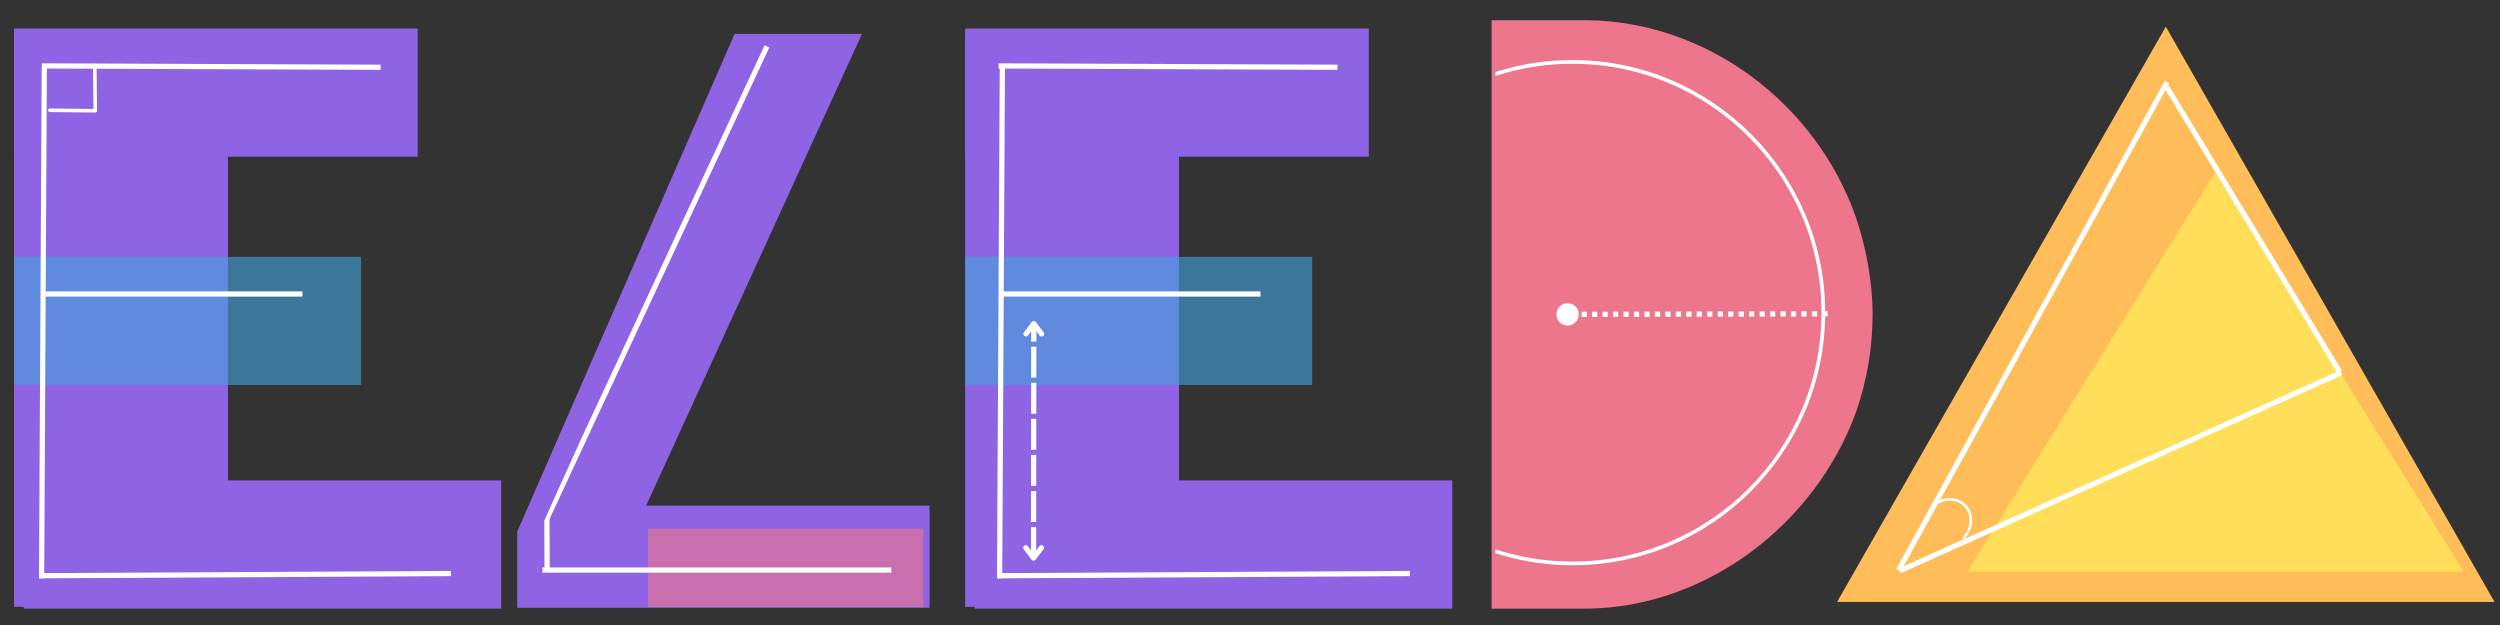
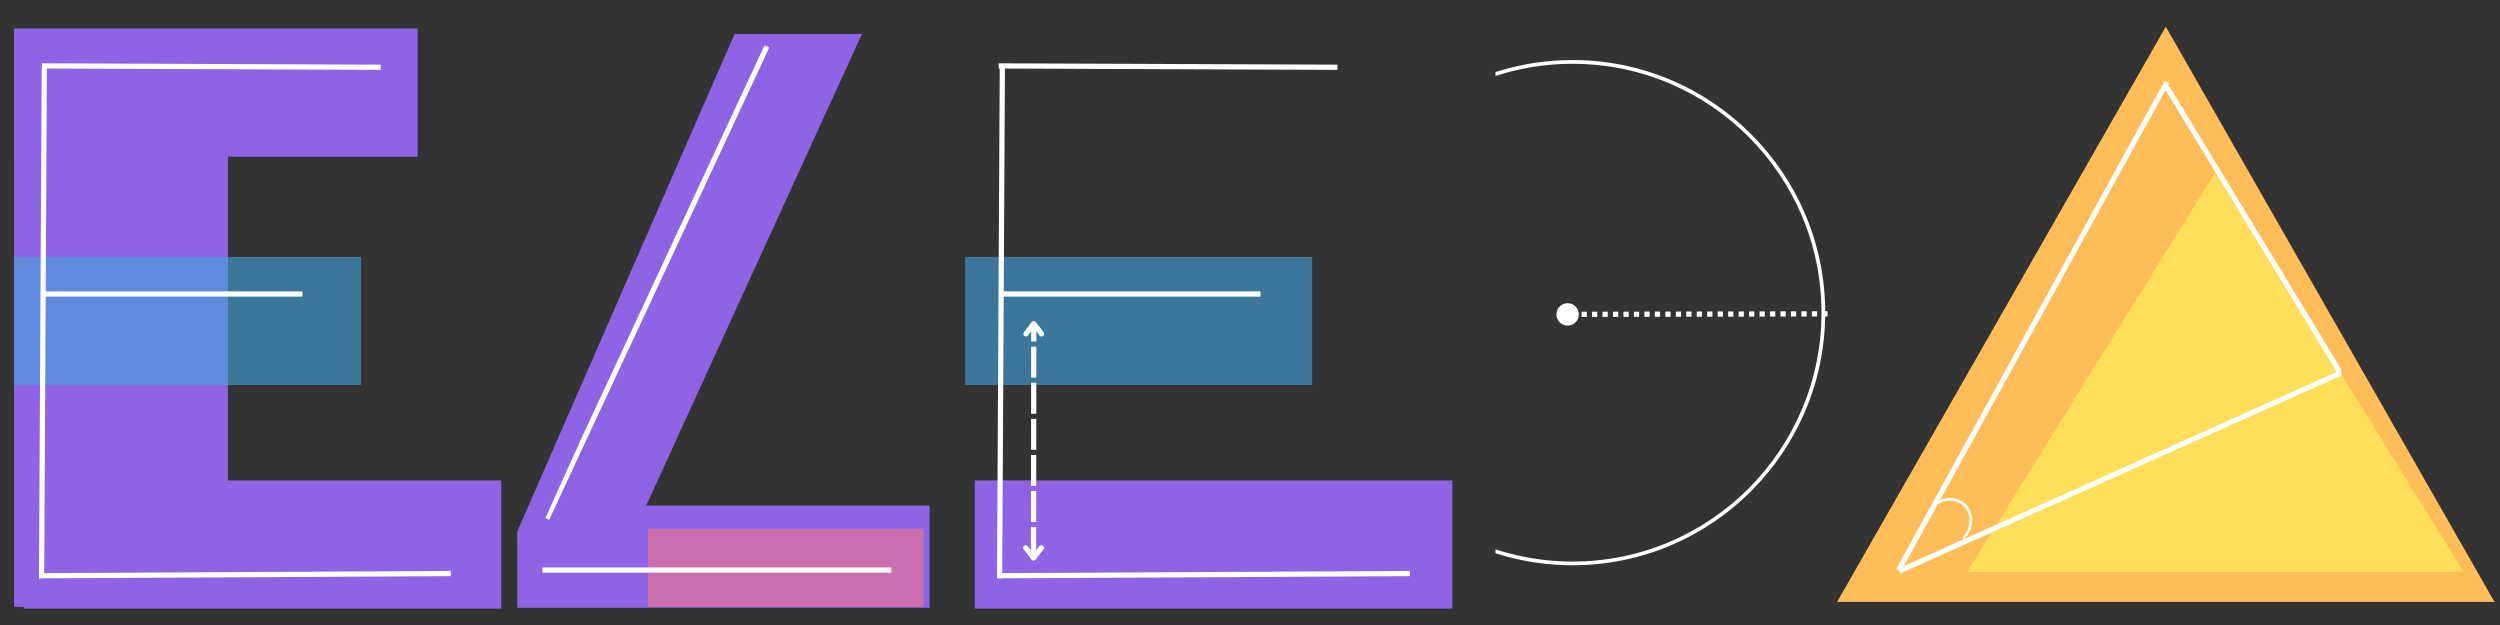
<svg xmlns="http://www.w3.org/2000/svg" xmlns:ns1="http://sodipodi.sourceforge.net/DTD/sodipodi-0.dtd" xmlns:ns2="http://www.inkscape.org/namespaces/inkscape" width="480" zoomAndPan="magnify" viewBox="0 0 360 90" height="120" preserveAspectRatio="xMidYMid" version="1.0" id="svg74" ns1:docname="Logo Eleda.svg" ns2:version="1.3-alpha (95f74fb, 2023-03-31)">
  <rect x="0" y="0" width="360" height="90" fill="#333333" stroke="none" />
  <ns1:namedview id="namedview74" pagecolor="#ffffff" bordercolor="#666666" borderopacity="1.0" ns2:showpageshadow="2" ns2:pageopacity="0.0" ns2:pagecheckerboard="0" ns2:deskcolor="#d1d1d1" ns2:zoom="2.6687159" ns2:cx="82.998718" ns2:cy="67.82288" ns2:window-width="1165" ns2:window-height="791" ns2:window-x="177" ns2:window-y="38" ns2:window-maximized="0" ns2:current-layer="svg74" />
  <defs id="defs24">
    <filter x="0" y="0" width="1" height="1" id="3358e185ba">
      <feColorMatrix values="0 0 0 0 1 0 0 0 0 1 0 0 0 0 1 0 0 0 1 0" color-interpolation-filters="sRGB" id="feColorMatrix1" />
    </filter>
    <g id="g1" />
    <clipPath id="b068e523df">
      <path d="m 145.855,142.449 h 30.797 v 82.84 h -30.797 z m 0,0" clip-rule="nonzero" id="path1" />
    </clipPath>
    <mask id="0fcc655020">
      <g filter="url(#3358e185ba)" id="g2">
        <rect x="-37.5" width="450" fill="#000000" y="-37.5" height="450" fill-opacity="0.62" id="rect1" />
      </g>
    </mask>
    <clipPath id="bb6396baf5">
      <path d="M 0.855,0.629 H 51 V 19.086 H 0.855 Z m 0,0" clip-rule="nonzero" id="path2" />
    </clipPath>
    <clipPath id="7106abef99">
      <rect x="0" width="52" y="0" height="20" id="rect2" />
    </clipPath>
    <clipPath id="60b883483c">
-       <path d="M 145.855,141.746 H 204 v 18.453 h -58.145 z m 0,0" clip-rule="nonzero" id="path3" />
-     </clipPath>
+       </clipPath>
    <clipPath id="e9c4c05ef4">
      <path d="m 147.246,206.82 h 68.762 v 18.457 h -68.762 z m 0,0" clip-rule="nonzero" id="path4" />
    </clipPath>
    <clipPath id="25c334dd25">
      <path d="m 8.902,142.449 h 30.797 v 82.84 H 8.902 Z m 0,0" clip-rule="nonzero" id="path5" />
    </clipPath>
    <mask id="1d777235b3">
      <g filter="url(#3358e185ba)" id="g5">
        <rect x="-37.5" width="450" fill="#000000" y="-37.5" height="450" fill-opacity="0.62" id="rect5" />
      </g>
    </mask>
    <clipPath id="8f83c763dd">
      <path d="M 0.902,0.629 H 51 V 19.086 H 0.902 Z m 0,0" clip-rule="nonzero" id="path6" />
    </clipPath>
    <clipPath id="c56cfaaaaa">
      <rect x="0" width="52" y="0" height="20" id="rect6" />
    </clipPath>
    <clipPath id="1eae34321d">
      <path d="m 8.898,141.746 h 58.191 v 18.453 H 8.898 Z m 0,0" clip-rule="nonzero" id="path7" />
    </clipPath>
    <clipPath id="d81136303e">
      <path d="m 10.289,206.82 h 68.766 v 18.457 H 10.289 Z m 0,0" clip-rule="nonzero" id="path8" />
    </clipPath>
    <clipPath id="b848639df1">
-       <path d="m 13,146 h 8 v 8 h -8 z m 0,0" clip-rule="nonzero" id="path9" />
-     </clipPath>
+       </clipPath>
    <clipPath id="b7bb8f4dd8">
      <path d="m 20.562,146.66 3.711,3.711 -6.895,6.895 -3.711,-3.711 z m 0,0" clip-rule="nonzero" id="path10" />
    </clipPath>
    <clipPath id="046a03b1d9">
      <path d="m 20.562,146.66 3.711,3.711 -6.895,6.895 -3.711,-3.711 z m 0,0" clip-rule="nonzero" id="path11" />
    </clipPath>
    <clipPath id="38550aa506">
      <path d="m 221.125,140.547 h 55.406 v 84.742 H 221.125 Z m 0,0" clip-rule="nonzero" id="path12" />
    </clipPath>
    <clipPath id="681ed4c864">
-       <path d="m 274.086,168.809 c 1.477,4.332 2.445,9.285 2.445,14.133 0,4.848 -0.828,9.512 -2.309,13.809 -0.043,0.094 -0.043,0.184 -0.09,0.277 -5.91,16.141 -21.516,28.031 -38.656,28.262 h -13.906 v -84.742 h 13.895 c 17.242,0.227 32.848,11.934 38.621,28.262" clip-rule="nonzero" id="path13" />
-     </clipPath>
+       </clipPath>
    <clipPath id="3c10a3ccaa">
      <path d="m 222.23,146.289 h 47.477 v 72.75 h -47.477 z m 0,0" clip-rule="nonzero" id="path14" />
    </clipPath>
    <clipPath id="91a8afb17e">
      <path d="m 231,181.301 h 3.227 v 3.227 H 231 Z m 0,0" clip-rule="nonzero" id="path15" />
    </clipPath>
    <clipPath id="be5cda9cd9">
      <path d="m 232.613,181.301 c -0.891,0 -1.613,0.723 -1.613,1.613 0,0.895 0.723,1.613 1.613,1.613 0.891,0 1.613,-0.719 1.613,-1.613 0,-0.891 -0.723,-1.613 -1.613,-1.613" clip-rule="nonzero" id="path16" />
    </clipPath>
    <clipPath id="92dcd916b9">
      <path d="m 271.418,141.484 h 94.672 v 82.84 h -94.672 z m 0,0" clip-rule="nonzero" id="path17" />
    </clipPath>
    <clipPath id="f17120dcda">
      <path d="m 318.754,141.484 -47.336,82.84 h 94.672 l -47.336,-82.84" clip-rule="nonzero" id="path18" />
    </clipPath>
    <clipPath id="c1c00d2f05">
      <path d="m 290.168,162 h 71.492 v 57.977 h -71.492 z m 0,0" clip-rule="nonzero" id="path19" />
    </clipPath>
    <clipPath id="375ec89ee6">
      <path d="m 325.914,162.391 -35.746,57.586 h 71.492 l -35.746,-57.586" clip-rule="nonzero" id="path20" />
    </clipPath>
    <clipPath id="06aba2bb60">
      <path d="m 284,209 h 7 v 7 h -7 z m 0,0" clip-rule="nonzero" id="path21" />
    </clipPath>
    <clipPath id="3b10159492">
      <path d="m 287.574,207.887 4.773,4.773 -2.648,2.648 -4.773,-4.773 z m 0,0" clip-rule="nonzero" id="path22" />
    </clipPath>
    <clipPath id="0d2c462f14">
      <path d="m 287.574,207.887 4.773,4.773 -2.648,2.648 -4.773,-4.773 z m 0,0" clip-rule="nonzero" id="path23" />
    </clipPath>
    <mask id="059f395b4b">
      <g filter="url(#3358e185ba)" id="g23">
        <rect x="-37.5" width="450" fill="#000000" y="-37.5" height="450" fill-opacity="0.62" id="rect23" />
      </g>
    </mask>
    <clipPath id="d7c55f1e3d">
      <path d="M 0.191,0.77 H 39.863 V 12.059 H 0.191 Z m 0,0" clip-rule="nonzero" id="path24" />
    </clipPath>
    <clipPath id="18cf48eb80">
      <rect x="0" width="41" y="0" height="13" id="rect24" />
    </clipPath>
  </defs>
  <g id="g74" transform="translate(-6.878,-137.642)">
    <g clip-path="url(#b068e523df)" id="g25">
-       <path fill="#8f64e4" d="m 145.855,142.449 h 30.965 v 82.57 h -30.965 z m 0,0" fill-opacity="1" fill-rule="nonzero" id="path25" />
+       <path fill="#8f64e4" d="m 145.855,142.449 h 30.965 h -30.965 z m 0,0" fill-opacity="1" fill-rule="nonzero" id="path25" />
    </g>
    <g mask="url(#0fcc655020)" id="g29">
      <g transform="translate(145,174)" id="g28">
        <g clip-path="url(#7106abef99)" id="g27">
          <g clip-path="url(#bb6396baf5)" id="g26">
            <path fill="#42a1d8" d="M 0.855,19.086 V 0.617 h 49.977 v 18.469 z m 0,0" fill-opacity="1" fill-rule="nonzero" id="path26" />
          </g>
        </g>
      </g>
    </g>
    <g clip-path="url(#60b883483c)" id="g30">
      <path fill="#8f64e4" d="m 145.855,160.199 v -18.469 h 58.125 v 18.469 z m 0,0" fill-opacity="1" fill-rule="nonzero" id="path29" />
    </g>
    <g clip-path="url(#e9c4c05ef4)" id="g31">
      <path fill="#8f64e4" d="m 147.246,225.277 v -18.469 h 68.988 v 18.469 z m 0,0" fill-opacity="1" fill-rule="nonzero" id="path30" />
    </g>
    <path stroke-linecap="butt" transform="matrix(0.004,-0.749,0.75,0.004,150.446,220.924)" fill="none" stroke-linejoin="miter" d="M 2.56597e-4,0.499 98.132,0.502" stroke="#ffffff" stroke-width="1" stroke-opacity="1" stroke-miterlimit="4" id="path31" />
    <path stroke-linecap="butt" transform="matrix(-0.752,-0.003,0.003,-0.75,199.468,147.704)" fill="none" stroke-linejoin="miter" d="M 0.001,0.502 64.871,0.501" stroke="#ffffff" stroke-width="1" stroke-opacity="1" stroke-miterlimit="4" id="path32" />
    <path stroke-linecap="butt" transform="matrix(-0.748,0.004,-0.004,-0.75,209.902,220.606)" fill="none" stroke-linejoin="miter" d="M 0.002,0.501 79.248,0.502" stroke="#ffffff" stroke-width="1" stroke-opacity="1" stroke-miterlimit="4" id="path33" />
    <path stroke-linecap="butt" transform="matrix(-0.752,0,0,-0.75,188.383,180.352)" fill="none" stroke-linejoin="miter" d="M 7.37461e-4,0.5 H 49.85" stroke="#ffffff" stroke-width="1" stroke-opacity="1" stroke-miterlimit="4" id="path34" />
    <path fill="#ffffff" d="m 155.336,218 0.004,-4.453 h 0.75 l -0.004,4.457 m -0.746,-5.199 0.004,-4.453 h 0.75 l -0.004,4.453 m -0.746,-5.195 0.004,-4.457 h 0.75 l -0.004,4.457 m -0.742,-5.199 0.004,-4.453 h 0.75 l -0.004,4.453 m -0.746,-5.195 0.004,-4.457 0.75,0.004 -0.004,4.453 m -0.746,-5.199 0.004,-4.453 h 0.75 l -0.004,4.453 m -0.742,-5.195 v -2.578 h 0.75 v 2.578" fill-opacity="1" fill-rule="nonzero" id="path35" />
    <path stroke-linecap="round" transform="matrix(7.49555e-4,-0.742,0.75,7.57193e-4,155.709,218.374)" fill="none" stroke-linejoin="round" d="M 2.501,-1.5 0.498,0.002 2.499,1.5" stroke="#ffffff" stroke-width="1" stroke-opacity="1" stroke-miterlimit="4" id="path36" />
    <path stroke-linecap="round" transform="matrix(7.49555e-4,-0.742,0.75,7.57193e-4,155.744,183.871)" fill="none" stroke-linejoin="round" d="M -2.501,-1.499 -0.5,-0.001 -2.497,1.501" stroke="#ffffff" stroke-width="1" stroke-opacity="1" stroke-miterlimit="4" id="path37" />
    <g clip-path="url(#25c334dd25)" id="g38">
      <path fill="#8f64e4" d="m 8.902,142.449 h 30.961 v 82.57 H 8.902 Z m 0,0" fill-opacity="1" fill-rule="nonzero" id="path38" />
    </g>
    <g mask="url(#1d777235b3)" id="g42">
      <g transform="translate(8,174)" id="g41">
        <g clip-path="url(#c56cfaaaaa)" id="g40">
          <g clip-path="url(#8f83c763dd)" id="g39">
            <path fill="#42a1d8" d="M 0.902,19.086 V 0.617 h 49.977 v 18.469 z m 0,0" fill-opacity="1" fill-rule="nonzero" id="path39" />
          </g>
        </g>
      </g>
    </g>
    <g clip-path="url(#1eae34321d)" id="g43">
      <path fill="#8f64e4" d="m 8.898,160.199 v -18.469 h 58.125 v 18.469 z m 0,0" fill-opacity="1" fill-rule="nonzero" id="path42" />
    </g>
    <g clip-path="url(#d81136303e)" id="g44">
      <path fill="#8f64e4" d="M 10.289,225.277 V 206.809 H 79.281 v 18.469 z m 0,0" fill-opacity="1" fill-rule="nonzero" id="path43" />
    </g>
    <path stroke-linecap="butt" transform="matrix(0.004,-0.749,0.75,0.004,12.49,220.924)" fill="none" stroke-linejoin="miter" d="M 2.70786e-4,0.502 98.132,0.499" stroke="#ffffff" stroke-width="1" stroke-opacity="1" stroke-miterlimit="4" id="path44" />
    <path stroke-linecap="butt" transform="matrix(-0.752,-0.003,0.003,-0.75,61.687,147.704)" fill="none" stroke-linejoin="miter" d="M 0.001,0.502 64.872,0.501" stroke="#ffffff" stroke-width="1" stroke-opacity="1" stroke-miterlimit="4" id="path45" />
    <path stroke-linecap="butt" transform="matrix(-0.748,0.004,-0.004,-0.75,71.798,220.606)" fill="none" stroke-linejoin="miter" d="M -0.002,0.501 79.249,0.502" stroke="#ffffff" stroke-width="1" stroke-opacity="1" stroke-miterlimit="4" id="path46" />
    <path stroke-linecap="butt" transform="matrix(-0.752,0,0,-0.75,50.425,180.352)" fill="none" stroke-linejoin="miter" d="M -5.76408e-4,0.5 H 49.848" stroke="#ffffff" stroke-width="1" stroke-opacity="1" stroke-miterlimit="4" id="path47" />
    <g clip-path="url(#b848639df1)" id="g50">
      <g clip-path="url(#b7bb8f4dd8)" id="g49">
        <g clip-path="url(#046a03b1d9)" id="g48">
          <path fill="#ffffff" d="m 13.891,153.699 c -0.082,-0.082 -0.102,-0.176 -0.062,-0.281 0.043,-0.105 0.121,-0.156 0.238,-0.156 l 6.273,0.07 -0.07,-6.273 c 0,-0.074 0.023,-0.133 0.074,-0.184 0.047,-0.051 0.109,-0.078 0.18,-0.074 0.074,0 0.137,0.027 0.188,0.078 0.051,0.051 0.074,0.113 0.074,0.188 l 0.07,6.527 c 0,0.07 -0.023,0.133 -0.074,0.18 -0.047,0.051 -0.109,0.074 -0.18,0.074 l -6.531,-0.07 c -0.07,0 -0.129,-0.027 -0.18,-0.078 z m 0,0" fill-opacity="1" fill-rule="nonzero" id="path48" />
        </g>
      </g>
    </g>
    <g clip-path="url(#38550aa506)" id="g52">
      <g clip-path="url(#681ed4c864)" id="g51">
        <path fill="#ed768d" d="m 276.531,140.547 v 84.742 h -54.863 v -84.742 z m 0,0" fill-opacity="1" fill-rule="nonzero" id="path50" />
      </g>
    </g>
    <g clip-path="url(#3c10a3ccaa)" id="g53">
      <path fill="#ffffff" d="m 233.332,219.039 c -20.051,0 -36.375,-16.324 -36.375,-36.375 0,-20.051 16.324,-36.375 36.375,-36.375 20.051,0 36.375,16.324 36.375,36.375 0,20.051 -16.324,36.375 -36.375,36.375 z m 0,-72.211 c -19.762,0 -35.836,16.07 -35.836,35.836 0,19.766 16.074,35.84 35.836,35.84 19.766,0 35.84,-16.074 35.84,-35.84 0,-19.766 -16.074,-35.836 -35.84,-35.836 z m 0,0" fill-opacity="1" fill-rule="nonzero" id="path52" />
    </g>
    <path fill="#ffffff" d="m 270.051,183.211 -0.75,0.004 -0.004,-0.75 0.754,-0.004 m -1.504,0.754 h -0.754 l -0.004,-0.75 h 0.754 m -1.504,0.754 h -0.754 l -0.004,-0.75 h 0.754 m -1.504,0.754 h -0.754 l -0.004,-0.75 h 0.754 m -1.504,0.75 -0.754,0.004 v -0.75 l 0.754,-0.004 m -1.508,0.754 -0.754,0.004 v -0.75 l 0.754,-0.004 m -1.508,0.754 h -0.754 v -0.75 h 0.754 m -1.508,0.754 h -0.754 v -0.75 H 259.5 m -1.508,0.754 h -0.754 v -0.75 h 0.754 m -1.508,0.754 h -0.75 l -0.004,-0.75 h 0.754 m -1.504,0.75 -0.754,0.004 -0.004,-0.75 0.754,-0.004 m -1.504,0.754 -0.754,0.004 -0.004,-0.75 0.754,-0.004 m -1.504,0.754 h -0.754 l -0.004,-0.75 h 0.754 m -1.504,0.754 h -0.754 v -0.75 h 0.754 m -1.508,0.754 h -0.754 v -0.75 h 0.754 m -1.508,0.75 -0.754,0.004 v -0.75 l 0.754,-0.004 m -1.508,0.754 -0.754,0.004 v -0.75 l 0.754,-0.004 m -1.508,0.754 h -0.754 v -0.75 h 0.754 m -1.504,0.754 h -0.754 l -0.004,-0.75 h 0.754 m -1.504,0.754 h -0.754 l -0.004,-0.75 h 0.754 m -1.504,0.75 -0.754,0.004 -0.004,-0.75 0.754,-0.004 m -1.504,0.754 -0.754,0.004 v -0.75 l 0.75,-0.004 m -1.504,0.754 -0.754,0.004 v -0.75 l 0.754,-0.004 m -1.508,0.754 h -0.754 v -0.75 h 0.754" fill-opacity="1" fill-rule="nonzero" id="path53" />
    <g clip-path="url(#91a8afb17e)" id="g55">
      <g clip-path="url(#be5cda9cd9)" id="g54">
        <path fill="#ffffff" d="m 231,181.301 h 3.227 v 3.227 H 231 Z m 0,0" fill-opacity="1" fill-rule="nonzero" id="path54" />
      </g>
    </g>
    <g clip-path="url(#92dcd916b9)" id="g57">
      <g clip-path="url(#f17120dcda)" id="g56">
        <path fill="#ffbd59" d="m 366.09,224.324 h -94.672 v -82.84 h 94.672 z m 0,0" fill-opacity="1" fill-rule="nonzero" id="path55" />
      </g>
    </g>
    <g clip-path="url(#c1c00d2f05)" id="g59">
      <g clip-path="url(#375ec89ee6)" id="g58">
        <path fill="#ffde59" d="m 361.66,219.977 h -71.492 v -57.344 h 71.492 z m 0,0" fill-opacity="1" fill-rule="nonzero" id="path57" />
      </g>
    </g>
    <path stroke-linecap="butt" transform="matrix(0.363,-0.66,0.657,0.361,279.924,219.593)" fill="none" stroke-linejoin="miter" d="M 0.001,0.501 106.53,0.498" stroke="#ffffff" stroke-width="1" stroke-opacity="1" stroke-miterlimit="4" id="path59" />
    <path stroke-linecap="butt" transform="matrix(-0.388,-0.639,0.641,-0.39,343.471,191.376)" fill="none" stroke-linejoin="miter" d="M 8.23107e-4,0.503 64.225,0.501" stroke="#ffffff" stroke-width="1" stroke-opacity="1" stroke-miterlimit="4" id="path60" />
    <path stroke-linecap="butt" transform="matrix(0.682,-0.306,0.307,0.684,280.252,219.512)" fill="none" stroke-linejoin="miter" d="M -2.76458e-4,0.502 93.283,0.498" stroke="#ffffff" stroke-width="1" stroke-opacity="1" stroke-miterlimit="4" id="path61" />
    <g clip-path="url(#06aba2bb60)" id="g64">
      <g clip-path="url(#3b10159492)" id="g63">
        <g clip-path="url(#0d2c462f14)" id="g62">
          <path fill="#ffffff" d="m 289.695,215.305 -0.258,-0.254 c 1.305,-1.305 1.414,-3.32 0.238,-4.492 -1.172,-1.176 -3.188,-1.066 -4.492,0.238 l -0.254,-0.258 c 1.461,-1.461 3.719,-1.582 5.031,-0.266 1.316,1.312 1.195,3.57 -0.266,5.031 z m 0,0" fill-opacity="1" fill-rule="nonzero" id="path62" />
        </g>
      </g>
    </g>
    <g fill="#8f64e4" fill-opacity="1" id="g67">
      <g transform="translate(143.85,142.524)" id="g66">
        <g id="g65">
          <path d="m -12.844,0 -31.078,67.922 h 40.812 v 14.719 h -59.375 V 71.656 L -31.188,0 Z m 0,0" id="path64" />
        </g>
      </g>
    </g>
    <path stroke-linecap="butt" transform="matrix(0.316,-0.678,0.68,0.317,85.279,212.174)" fill="none" stroke-linejoin="miter" d="M -2.75611e-4,0.498 100.306,0.5" stroke="#ffffff" stroke-width="1" stroke-opacity="1" stroke-miterlimit="4" id="path67" />
    <g mask="url(#059f395b4b)" id="g71">
      <g transform="translate(100,213)" id="g70">
        <g clip-path="url(#18cf48eb80)" id="g69">
          <g clip-path="url(#d7c55f1e3d)" id="g68">
            <path fill="#ed768d" d="M 0.191,12.059 V 0.648 H 39.844 v 11.41 z m 0,0" fill-opacity="1" fill-rule="nonzero" id="path68" />
          </g>
        </g>
      </g>
    </g>
    <path stroke-linecap="butt" transform="matrix(-0.755,4.4266e-5,-4.39507e-5,-0.75,135.237,220.107)" fill="none" stroke-linejoin="miter" d="M -0.002,0.502 67.524,0.501" stroke="#ffffff" stroke-width="1" stroke-opacity="1" stroke-miterlimit="4" id="path71" />
-     <path stroke-linecap="butt" transform="matrix(-0.003,-0.762,0.75,-0.003,85.287,219.69)" fill="none" stroke-linejoin="miter" d="M 0.002,0.502 14.773,0.5" stroke="#ffffff" stroke-width="1" stroke-opacity="1" stroke-miterlimit="4" id="path72" />
    <path stroke-linecap="butt" transform="matrix(0.305,-0.678,0.684,0.308,81.423,215.634)" fill="none" stroke-linejoin="miter" d="M 0.003,1.5 22.203,1.501" stroke="#8f64e4" stroke-width="3" stroke-opacity="1" stroke-miterlimit="4" id="path73" />
    <path stroke-linecap="butt" transform="matrix(-0.003,-0.762,0.75,-0.003,84.244,222.045)" fill="none" stroke-linejoin="miter" d="M 3.12615e-4,0.498 14.776,0.5" stroke="#8f64e4" stroke-width="1" stroke-opacity="1" stroke-miterlimit="4" id="path74" />
  </g>
</svg>